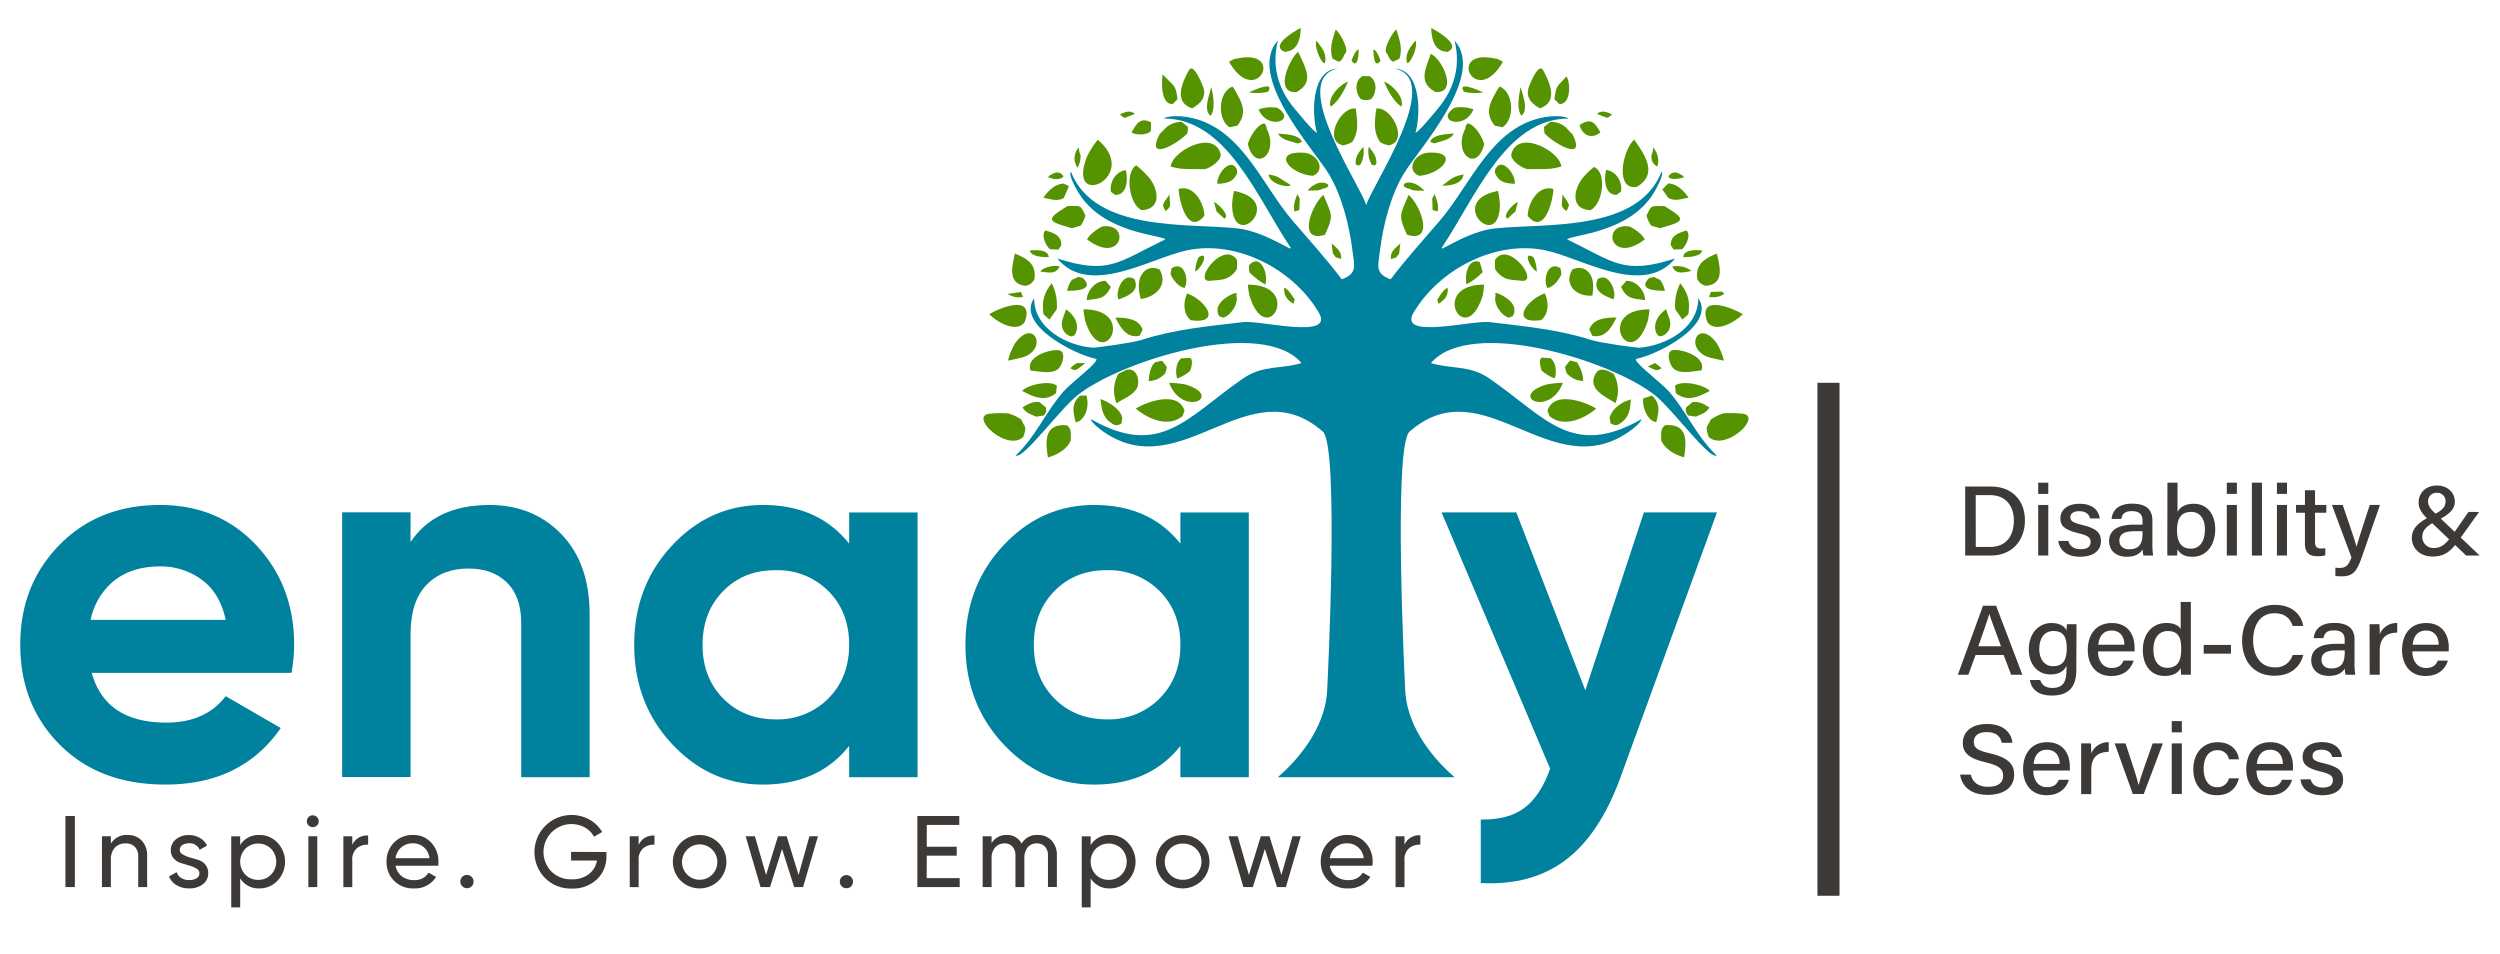
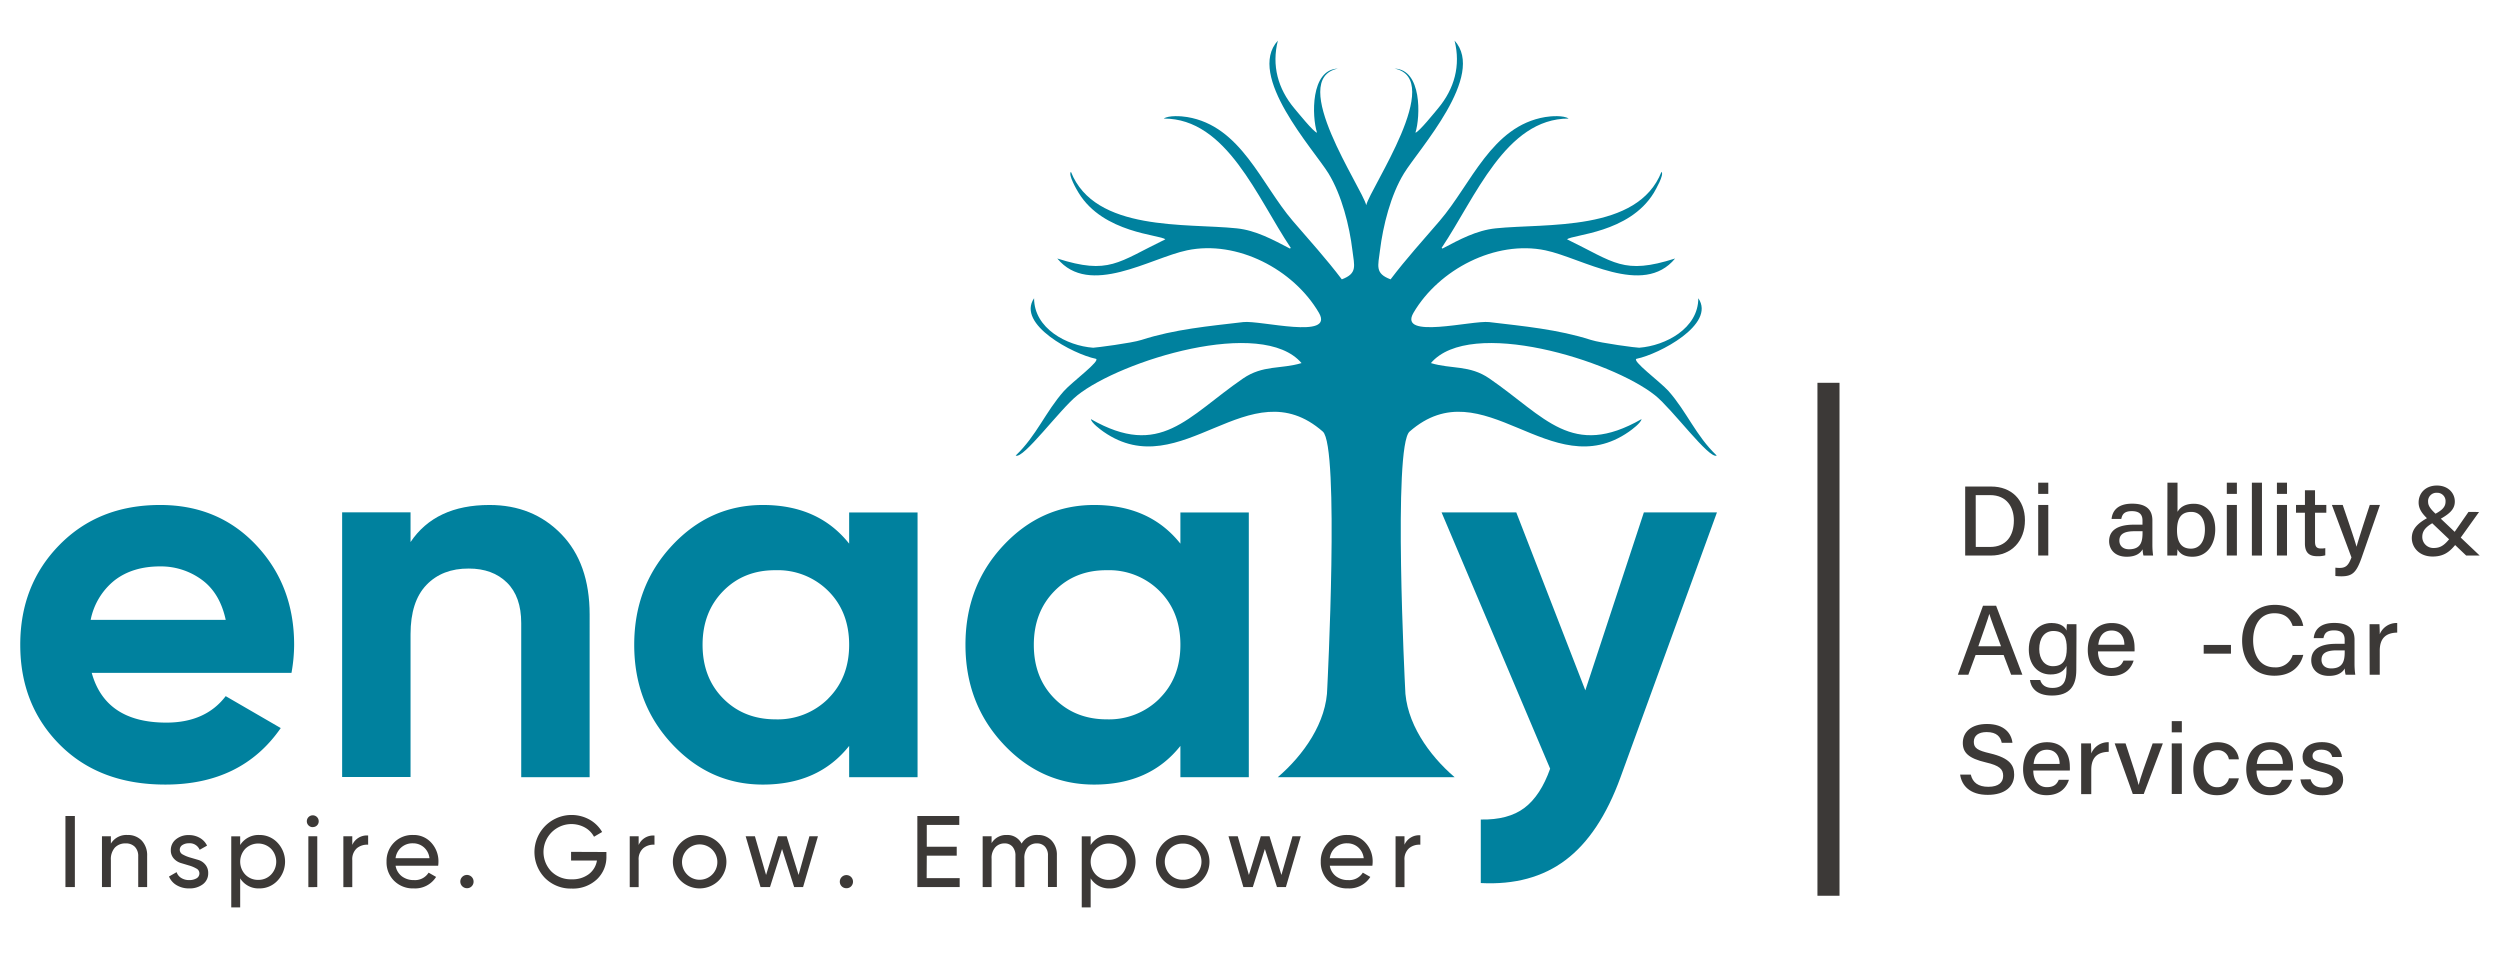
<svg xmlns="http://www.w3.org/2000/svg" id="Layer_1" data-name="Layer 1" viewBox="0 0 840.52 320.87">
  <defs>
    <style>.cls-1,.cls-3{fill:#00819e;}.cls-1{fill-rule:evenodd;}.cls-2{fill:#3c3937;}.cls-4{fill:#559300;}</style>
  </defs>
  <path class="cls-1" d="M53.8,169.78q-20.64,0-33.82,13.44T6.81,216.78q0,20.29,13.35,33.65t35.43,13.35q25.64,0,38.8-19L75.88,234.05q-6.76,8.89-19.94,8.9-20.47,0-25.1-16.73H98a54.18,54.18,0,0,0,.89-9.44q0-19.93-12.73-33.47T53.8,169.78ZM30.48,208.41a22.62,22.62,0,0,1,8-13.26q6.06-4.71,15.31-4.72a23.25,23.25,0,0,1,14,4.45q6.14,4.45,8.1,13.53Z" />
  <path class="cls-1" d="M164.56,169.78q-18.17,0-26.53,12.46v-10h-23v89h23V213.22q0-11,5.34-16.56t14.25-5.51q8,0,12.81,4.71t4.81,13.62v51.81h23V206.63q0-17.26-9.53-27.06T164.56,169.78Z" />
  <path class="cls-1" d="M285.49,182.78q-10.32-13-29-13-17.81,0-30.53,13.62t-12.73,33.38q0,19.75,12.73,33.38t30.53,13.62q18.69,0,29-13v10.51h23v-89h-23Zm-7,52.07a24,24,0,0,1-17.72,7q-10.68,0-17.62-7t-6.94-18.07q0-11,6.94-18.07t17.62-7a24,24,0,0,1,17.72,7q7,7,7,18.07T278.46,234.85Z" />
  <path class="cls-1" d="M396.86,182.78q-10.32-13-29-13-17.79,0-30.53,13.62t-12.73,33.38q0,19.75,12.73,33.38t30.53,13.62q18.71,0,29-13v10.51h23v-89h-23Zm-7,52.07a24,24,0,0,1-17.71,7q-10.68,0-17.63-7t-6.94-18.07q0-11,6.94-18.07t17.63-7a24,24,0,0,1,17.71,7q7,7,7,18.07T389.83,234.85Z" />
  <path class="cls-1" d="M552.68,172.28,533,232.1l-23.21-59.82H484.67l36.5,86.16q-3.21,9.07-8.63,13.17t-14.69,3.92v21.36q17.07.89,28.53-7.75t18.41-27.71l32.46-89.15Z" />
  <rect class="cls-2" x="611.04" y="128.7" width="7.42" height="172.46" />
  <path class="cls-3" d="M429.61,261.29c8.59-7.36,16.51-18.43,16.64-30.19,0,0,4.14-81.09-1.51-86-24.83-21.77-47.43,18.37-73.72.06-.94-.66-4.12-3-4.25-4.25,23.42,13.41,32.37-.74,51.12-13.64,6.74-4.63,12.78-3.11,19.7-5.2-13.27-15.55-60.64-.9-75.35,10.82-5.87,4.67-18.24,21.63-20.76,20.27,7-6.64,10-14.68,16.23-21.7,2.65-3,12.75-10.42,10.65-10.85-7.39-1.51-26.72-11.54-20.69-20.34,0,10.15,11,16,19.87,16.64.7,0,13-1.56,16.22-2.62,11.1-3.59,22.68-4.64,34.21-6,5.73-.69,30.77,6,25.46-3.13-8.54-14.62-27.53-24.53-44.33-21-12.33,2.57-32.85,15.83-43.63,2.75,17.43,5.54,20.28,1.32,36.32-6.44-1.65-1.59-20.83-2-29.14-15.62-.63-1-3.62-6.15-2.59-7.08,8,20.26,38.85,17.22,55.72,19,6.5.67,12.23,3.85,17.91,6.8l.28-.23c-11.33-16.88-21.51-43.51-42.7-43.48,1.68-1.13,5.87-.85,7.87-.51,18.08,3,24.84,22.51,35.51,34.93,5.6,6.51,11.3,12.79,16.48,19.64,5.33-2,4.21-4.49,3.58-9.65-1-8.38-3.61-18.7-8.08-26-5-8.09-27.71-32.88-17-44.62-2.11,8.37,0,16.18,5.56,22.81,1,1.16,6.48,8,7.6,8.15-1.72-5.37-2.24-21.22,7-21.55-17.1,3.55,8.2,40.16,9.55,45.93,1.34-5.77,26.65-42.38,9.54-45.93,9.21.34,8.69,16.18,7,21.55,1.11-.13,6.62-7,7.59-8.15,5.55-6.63,7.67-14.44,5.57-22.81,10.66,11.74-12.07,36.54-17,44.62-4.47,7.27-7.06,17.59-8.09,26-.63,5.17-1.75,7.66,3.58,9.65,5.18-6.85,10.89-13.13,16.48-19.64,10.68-12.42,17.44-31.9,35.51-34.93,2-.34,6.2-.62,7.87.51-21.18,0-31.37,26.6-42.7,43.48l.28.23c5.68-3,11.41-6.13,17.92-6.8,16.87-1.75,47.73,1.29,55.72-19,1,.93-2,6.06-2.59,7.08-8.31,13.59-27.5,14-29.15,15.62,16,7.76,18.89,12,36.32,6.44-10.78,13.08-31.3-.18-43.62-2.75-16.81-3.49-35.8,6.43-44.34,21-5.31,9.09,19.73,2.45,25.46,3.13,11.54,1.38,23.12,2.44,34.22,6,3.26,1.06,15.51,2.67,16.21,2.62,8.89-.69,19.86-6.5,19.87-16.64,6,8.8-13.3,18.83-20.69,20.34-2.1.42,8,7.85,10.66,10.85,6.19,7,9.22,15.06,16.22,21.7-2.52,1.36-14.89-15.6-20.75-20.27-14.72-11.72-62.09-26.37-75.35-10.82,6.92,2.09,13,.57,19.7,5.2,18.74,12.9,27.69,27.05,51.12,13.64-.14,1.25-3.32,3.6-4.26,4.25-26.28,18.31-48.89-21.83-73.72-.06-5.64,4.95-1.51,86-1.51,86,.13,11.76,8.05,22.83,16.64,30.19Z" />
-   <path class="cls-4" d="M364.28,104c18.69,0,6.31,22.16.53,3.73A32.83,32.83,0,0,1,364.28,104Zm4.81-57c14.76,12.46-10.93,24.11-3.59,5.57A30.21,30.21,0,0,1,369.09,46.94ZM383.8,70.67C379.58,68.58,378.14,58,382,55.58a30.19,30.19,0,0,1,4.4,4.24C389.62,63.93,390.46,70.36,383.8,70.67Zm-1.94,66.7c3.74-2.31,14.14-6.09,16.38.65l-.62,1.83C392.91,143.87,386,140.9,381.86,137.37Zm63.08-71.85c2.89,7,3.57,6.74.51,13.41C436,81.78,441,68.9,444.94,65.52Zm-8.48-48.09c2.91,6.2,5.24,10.28-.55,13.51C428.3,31.53,433.41,19.9,436.46,17.43Zm-35.64,19c-6.22-2.07-3.5-8.37-1.17-12.72,1.52-2.85,4.21,4,4.52,4.66C405.93,32.25,404.11,34.52,400.82,36.43ZM416,42.24l-2.62.55c-4.11-2.67-3.89-11.62.88-13.65.32-.14,1.94,3,2.32,3.73C418.38,36.37,418.52,39.06,416,42.24Zm3.55,53.46c18.69,0,6.31,22.16.53,3.73A32.83,32.83,0,0,1,419.53,95.7Zm32-46.83c-6.75-1.41-.88-13.09,4.24-12.38.57,3.93,1.16,7.83-1.15,11.22l-1.45.75Zm-35.65,38.5,0,3a7.51,7.51,0,0,1-3.53,3.18c-1.62.67-3.61.63-5.35.84C400.6,95.21,411.28,80.56,415.87,87.37ZM396.28,63.54c5.18-1.57,8.65,5.06,8.62,9C399.36,79.42,396.32,67.36,396.28,63.54Zm18.59.66c17.69,3.3-.46,21-.63,4.54A32,32,0,0,1,414.87,64.2Zm-82.29,41.44c4.11-2.49,15.32-6.64,11.93,2.64C341.56,112.25,334.94,108,332.58,105.64ZM358.72,143c1.71,1.37,1.23,2.95,1.3,5.07-1.27,3-4.67,4.91-7.7,5.72C351.35,148,351.28,142.31,358.72,143Zm17.33-17.36,2.52-1.22c3.77-1.26,5.17,4.28,3.29,6.65s-4.09,2.88-6.45,4.51A11.34,11.34,0,0,1,376.05,125.61Zm43.48-77.12c.45-2.12,3.29-7,5.67-7,.16.3.76,1.18.61,1.58C430.22,51.66,422,58.27,419.53,48.49ZM441.36,59.1c-7.79-.56-13.89-8.23-3.26-7.78C443.16,51.54,445.86,57.39,441.36,59.1ZM413.2,20.75c.56-.2,1.9-1.14,2.4-1C432.58,15.87,422.49,36.83,413.2,20.75ZM346.51,124.6c-1.87-4.66,6.56-7.26,9.44-6.86,2.64.37,1.25,4.72.12,6C353.89,126.09,349.17,124.76,346.51,124.6Zm43.32-34c3,4.9-1,9.25-6.29,9.91a15,15,0,0,1-.65-4.52C382.89,92,385.79,88.85,389.83,90.57ZM359,69.24c4.55.12,4.06-.6,5.95,3.24-.48,1.57-1.6,3.87-2.06,3.49l-2.46.77C352.38,74.41,351.05,74,359,69.24Zm31-24.37c.19.08,1.73-1.78,2.07-2A7.69,7.69,0,0,1,397.34,41l2.06,1.68-.13,2.07C396.49,48,384.63,55,390,44.87ZM341.22,85.25c4,1.67,7.26,3.42,6.58,8.51a3.88,3.88,0,0,1-3,2.33C338.54,95.43,340.38,89.31,341.22,85.25Zm24.26-4.77c.9-1.74,3.34-3.4,5-4.3C380.34,74.57,377.24,89.42,365.48,80.48Zm33.66,18.19c6.16,2.21,11.89,10.41,1.25,9C397.72,105.64,397.8,101.49,399.14,98.67ZM339,121.25c-.1-1.22,1.83-5.2,2.35-5.91,6.31-8.71,11.29,2.27,2.19,4.89Zm4.64,10.19c1.65-2,9.34-3.78,11.68-1.74l-.25,2.45C351.26,135.29,347.37,133.38,343.67,131.44Zm49.41-2.71a28.28,28.28,0,0,1,5.83.62C411.4,133.49,397.52,140.33,393.08,128.73ZM353.61,95.19a16.54,16.54,0,0,1,1.68,8.77l-2.46,3.48-2-1.78C350.28,101.36,350.88,98.73,353.61,95.19ZM449.07,9.91c1.11.85,5,7.1,3,8.27-.29.85-1,2.28-1.93,2.59l-2.09-1C446.84,16.32,448.06,13.17,449.07,9.91Zm-74.31,133c-3.79-2-4.3-4.58-4.77-8.77l1.28.53c3.24,1.58,5.59,3.51,6.07,5.92l-.3,1.76A3,3,0,0,1,374.76,142.92ZM375,106.8c3.46,0,7.79.22,9.16,4l-1,2.09C378.71,113.82,376.73,110.06,375,106.8ZM390.89,25c3.9,4.15,4.36,3.39,5,8.35L394.27,35C390.1,35.1,390.58,27.26,390.89,25ZM373.47,96.48c-2,4.09-3.79,3.82-8.1,4.43.13-3.28,2.92-6.5,6.3-6.5Zm42.19,2.84c.86,2.69-1.83,6.75-4.39,7.48l-1.34-.47c-1.81-3.12.86-5.56,3.46-7C413.71,99.2,416.46,97.63,415.66,99.32Zm-52.58,33.73,2.16-.08c1.22,3.8-.54,8.6-3.6,9C360.89,138.55,360,135.93,363.08,133.05ZM437.33,9.4c-.16,3.8-1,7.82-5.44,8C426.3,15.11,437.14,9.47,437.33,9.4ZM358.38,104c2.57,1.69,4.76,5.05,3.18,8.22-1.05,1.93-3.35.16-4-1.06C356.14,108.55,357.84,106.29,358.38,104Zm-7.61-37.41c1.49-2.37,3.92-4.75,6.86-4.86l1.77.87-1.78,4C355,67.93,353.18,66.74,350.77,66.55Zm24.25-1-1.5-1.08c-.58-3.14,1.54-6.91,5-7.31C379.2,60,379.16,65.53,375,65.52Zm83.17-40h2.14c2.83,1.46,2.56,5.49.77,7.63a4.07,4.07,0,0,1-3.69,0C455.62,31,455.35,27,458.19,25.55Zm-35.05,11.2a12.83,12.83,0,0,1,6.34-.54C436.25,40.64,426,43.93,423.14,36.75Zm2.28,58.87A23.94,23.94,0,0,1,420,91.48l-.08-2.21C423.56,84.94,426.53,91.72,425.42,95.62Zm-44-1.77c1.9,4.05-2.46,5.75-5.34,6.76C374.8,98.39,377.49,91.25,381.39,93.85Zm27.88-32c-.37-3.19,4.19-8.86,6.29-5.36.29.09.42,1.55.35,1.7C414.58,61.2,412.63,61.62,409.27,61.82Zm-21,59.94c.93-.07,1.28-.51,2.45-.51l1.59,2.11-.54,2a7.55,7.55,0,0,1-5.57,2.69,12.47,12.47,0,0,1,1.24-5.34Zm8.94-1.37,2.9-.15c1.14.72.39,3.33,0,4.34a12.6,12.6,0,0,1-4.37,2.6C395.11,125.07,395.32,121.85,397.25,120.39Zm-40.42-38-1,1.47L353,83.77c-1.34-1.06-3.15-4.93-1.47-6.28C354.38,78.36,356.83,79.17,356.83,82.42ZM343.8,137c1.69-1.11,3.56-2.13,5.67-1.81l2.14,1.75a2.63,2.63,0,0,1-.71,2.76l-2.58.39C346.63,139.25,344.9,138.89,343.8,137Zm50.44-47c3.83-2.19,5.67,4,4,6.83-2.18-.54-3.72-2.64-4.64-4.51C393.6,92.09,393.65,90,394.24,90Zm-13.8-45.54c1.85-3.06,2.87-5.11,6.56-3.33L386.93,44C385.82,45.58,381.61,45.45,380.44,44.49ZM358.77,97.77a9.33,9.33,0,0,1,1.61-3.67l2.13-1,1.5.31C368.57,97.79,360.7,97.77,358.77,97.77Zm88.62-61.93c-1.23-3.08,3.28-7.54,5.8-8.38C452.13,30.14,449.94,34.25,447.39,35.84Zm-40.12-6.58c.54,2.5,1.51,7.41-.26,9.68C404.43,36.9,406.7,31.71,407.27,29.26Zm29,19c-2.13-.81-5.36-1.09-6.58-3.36,1.75.2,7.24.21,8,2.84Zm-9.81,10.45a9.49,9.49,0,0,1,3.19.81l3.65,2.29C435.79,63.32,427.15,62.8,426.49,58.68Zm16.13-45c1.77,2.24,3.66,4.41,2.83,7.49C444.43,21.76,441.65,15.61,442.62,13.65Zm-3,50.45a9.48,9.48,0,0,1,1.54-1.56l1.31-.75c2.6-1.33,6.74.74,1.95,1.69C443.72,64.23,440.6,64,439.65,64.1ZM362.77,49.52a5.33,5.33,0,0,0,.51,2.58,7.36,7.36,0,0,1-1,4.26A5.35,5.35,0,0,1,362.77,49.52Zm57.14-18.45c.67-.35,9.07-4.2,6.37-.21A16.86,16.86,0,0,1,419.91,31.07Zm38.44,18.32a9.1,9.1,0,0,1-1,6c-.71.38-1.58.31-1.58-.67C455.77,52.46,457,51,458.35,49.39ZM346.25,84.22c1.72-.19,6.18-.44,6.33,2.19C351.09,86.54,346.51,86.31,346.25,84.22Zm65.41-10.71L409,71.1l-.81-3.2C409.62,68.55,413.65,72.51,411.66,73.51ZM349.87,91.06c1.36-1.34,4.59-2,6.39-1.48-1.29,2.81-3.86,2-6.39,1.74Zm85,11.09c-2.14-1.38-3.24-2.68-3.12-5.3,1-.3,3.17,3.33,3.55,3.84Zm16-15.09-1.76-.56-1-1.31-.39-3.39C449.63,83.65,451.09,84.47,450.87,87.06Zm-14.7-21.8.83,1.49-.15,3.84-1.63.52C434.67,69,435.48,67.19,436.17,65.26ZM401.85,91.32A11.69,11.69,0,0,1,403,86.47C406.46,84.25,404.46,89.77,401.85,91.32Zm-42,32.48a10.68,10.68,0,0,1,2.28-1.74l2.8,0C361.93,124.35,361.72,125,359.88,123.8ZM391,69.13c.28-1.51,1.55-2.5,2.18-3.83l.22,3.78a3.11,3.11,0,0,1-1.63,1.85ZM338.77,98.8l4.5-.63.66,1.66A6.82,6.82,0,0,1,338.77,98.8Zm37.8-60.38c1.71-.76,3.42-1.49,5-.12l-3.39,1.32A3.55,3.55,0,0,1,376.57,38.42Zm-19,20.95c-1.28,1.27-3.6.93-5.09.21-.31-.36,1.67-1.26,1.88-1.34A2.34,2.34,0,0,1,357.54,59.37Zm96.81-39c.39-.92,1.24-3.46,2.46-3.74C456.77,17.3,456.72,23.7,454.35,20.36Zm9.81,0c-2.38,3.33-2.42-3.05-2.45-3.74C462.92,16.9,463.78,19.44,464.16,20.36ZM566.07,59.58c-1,.48-4.64,1.13-5.1-.21a2.36,2.36,0,0,1,3.22-1.13C564.39,58.32,566.37,59.22,566.07,59.58ZM541.94,38.42a3.55,3.55,0,0,1-1.64,1.2l-3.39-1.32C538.52,36.92,540.24,37.66,541.94,38.42Zm37.8,60.38a6.81,6.81,0,0,1-5.16,1l.66-1.66,3.7-.12ZM527.5,69.13l-.78,1.8a3.14,3.14,0,0,1-1.63-1.85l.22-3.78C525.94,66.63,527.22,67.62,527.5,69.13ZM554,123.25l2.35-1.19a10.74,10.74,0,0,1,2.29,1.74C556.79,125,556.58,124.35,554,123.25ZM516.66,91.32c-2.59-1.54-4.63-7.07-1.1-4.85A11.84,11.84,0,0,1,516.66,91.32ZM483.3,71.11l-1.64-.52-.14-3.84.83-1.49C483,67.19,483.84,69,483.3,71.11Zm-15.66,16c-.22-2.59,1.24-3.41,3.16-5.26l-.39,3.39-1,1.31Zm16,15.09-.43-1.46c.37-.51,2.51-4.14,3.54-3.84C486.88,99.47,485.77,100.77,483.64,102.15Zm85-11.09c-2.54.48-5.11,1.33-6.4-1.48A8,8,0,0,1,568.65,91.06ZM506.86,73.51c-2-1,2-5,3.42-5.61l-.8,3.2Zm65.4,10.71c-.26,2.09-4.83,2.32-6.32,2.19C566.08,83.78,570.55,84,572.26,84.22ZM461.17,55.35a9.12,9.12,0,0,1-1-6c1.38,1.64,2.58,3.07,2.58,5.29C462.74,55.66,461.87,55.73,461.17,55.35ZM498.6,31.07a16.86,16.86,0,0,1-6.37-.21C489.53,26.87,497.94,30.72,498.6,31.07ZM557.16,56c-1.78-1.13-1.93-2.18-1.93-3.86a5.23,5.23,0,0,0,.52-2.58C557.21,51.11,558.06,53.91,557.16,56Zm-78.3,8.14c-1-.08-4.06.13-4.8-.62C469,62.56,474.06,58.86,478.86,64.1Zm-5.8-43c-.83-3.08,1.07-5.26,2.84-7.49C476.86,15.62,474.07,21.76,473.06,21.14Zm19,37.54c-.53,3.3-4.56,3.74-7.22,3.74C488.47,59.72,488.62,59.36,492,58.68Zm-9.8-10.45-1.42-.52c.75-2.63,6.24-2.64,8-2.84C487.57,47.14,484.34,47.42,482.22,48.23Zm29.28-9.29c-1.77-2.27-.8-7.18-.26-9.68C511.81,31.72,514.08,36.9,511.5,38.94Zm-40.38-3.1c-2.55-1.59-4.74-5.7-5.8-8.38C467.84,28.31,472.35,32.76,471.12,35.84Zm88.63,61.93c-1.93,0-9.8,0-5.25-4.34l1.51-.31,2.12,1A9.49,9.49,0,0,1,559.75,97.77ZM538.07,44.49c-3.25,2.67-6.22.65-7-2.45C535.2,39.37,536.23,41.44,538.07,44.49ZM524.27,90c.59-.07.65,2.06.65,2.32-.92,1.87-2.46,4-4.65,4.51C518.59,94,520.45,87.85,524.27,90Zm50.44,47c-1.1,1.9-2.82,2.26-4.52,3.09l-2.58-.39a2.61,2.61,0,0,1-.7-2.76l2.13-1.75C571.16,134.86,573,135.88,574.71,137Zm-13-54.57c0-3.25,2.46-4.06,5.28-4.93,1.67,1.35-.14,5.22-1.47,6.28l-2.83.12Zm-39,44.76a12.78,12.78,0,0,1-4.37-2.6c-.38-1-1.13-3.62,0-4.34l2.89.15C523.2,121.85,523.4,125.07,522.72,127.18Zm7.49-5.42c1.63,2.74,2.06,4.41,2.06,6.32a7.55,7.55,0,0,1-5.57-2.69l-.54-2,1.59-2.11C528.92,121.25,529.27,121.69,530.21,121.76ZM503,56.46c2.09-3.5,6.66,2.17,6.28,5.36-3.36-.2-5.31-.62-6.64-3.66C502.53,58,502.67,56.55,503,56.46Zm39.5,44.15c-2.87-1-7.24-2.71-5.33-6.76C541,91.25,543.71,98.39,542.46,100.61Zm-45-12.53,1,3.4a23.94,23.94,0,0,1-5.42,4.14C492.34,93,493.36,86.62,497.51,88.08Zm-2.13-51.33c-2.82,7.17-13.17,3.93-6.34-.54A12.84,12.84,0,0,1,495.38,36.75Zm48.11,28.77c-4.14,0-4.18-5.55-3.48-8.39,3.44.4,5.57,4.17,5,7.31Zm24.25,1c-2.4.19-4.22,1.38-6.85,0l-2-2.85,2-2C563.82,61.8,566.25,64.18,567.74,66.55ZM557,112.18c-1.57-3.17.61-6.53,3.18-8.22.55,2.34,2.24,4.59.84,7.16C560.31,112.34,558,114.11,557,112.18ZM486.63,17.43c-4.47-.21-5.29-4.23-5.44-8C481.4,9.48,492.2,15.12,486.63,17.43Zm70.24,124.5c-3-.36-4.82-5.16-4.39-8l2.95-.93C558.48,135.93,557.62,138.55,556.87,141.93Zm-48.29-35.6-1.34.47c-2.5-.71-5.28-4.7-4.38-7.48-.81-1.69,1.94-.12,2.26.05C507.73,100.77,510.4,103.21,508.58,106.33ZM545,96.48l1.81-2.07c3.38,0,6.16,3.22,6.3,6.5C548.83,100.3,547,100.57,545,96.48ZM524.24,35l-1.62-1.68c.64-5,1.1-4.2,4-7.64C527.94,27.26,528.41,35.1,524.24,35Zm11.1,77.85-1-2.09c1.37-3.78,5.71-4,9.16-4C541.78,110.06,539.8,113.82,535.34,112.89Zm8.41,30a2.93,2.93,0,0,1-2.27-.56l-.31-1.76c.48-2.41,2.84-4.34,4.9-5.42l2.22-.86C548.06,138.34,547.55,140.87,543.75,142.92ZM470.5,19.74l-2.1,1c-1-.31-1.64-1.74-1.93-2.59-2-1.17,1.87-7.43,3-8.27C470.45,13.17,471.67,16.31,470.5,19.74Zm97.14,85.92-2,1.78L563.23,104a16.45,16.45,0,0,1,1.68-8.77C567.64,98.73,568.24,101.36,567.64,105.66Zm-42.21,23.07c-4.43,11.6-18.31,4.76-5.82.62A28.11,28.11,0,0,1,525.43,128.73Zm49.41,2.71c-3.7,1.94-7.59,3.85-11.42.71l-.25-2.45C565.51,127.65,573.19,129.47,574.84,131.44Zm4.64-10.19-4.53-1c-9.1-2.62-4.13-13.6,2.19-4.89C577.65,116.05,579.59,120,579.48,121.25Zm-61.35-13.63c-10.39,1.43-5.21-6.64,1.24-9C520.71,101.49,520.8,105.64,518.13,107.62ZM553,80.48c-11.77,8.94-14.87-5.91-5-4.3C549.7,77.08,552.14,78.74,553,80.48Zm20.64,15.61a3.88,3.88,0,0,1-3-2.33c-.68-5.09,2.58-6.84,6.58-8.51C578.14,89.31,580,95.43,573.68,96.09ZM528.53,44.87C533.88,55,522,48,519.24,44.75l-.13-2.07L521.18,41a7.44,7.44,0,0,1,5.27,1.82C526.76,43.09,528.35,45,528.53,44.87Zm29.54,31.87L555.61,76c-.48.39-1.61-2-2.06-3.49,1.89-3.84,1.41-3.12,6-3.24C567.47,74,566.14,74.41,558.07,76.74ZM528.68,90.57c4.05-1.72,6.94,1.39,6.94,5.39a17,17,0,0,1-.26,3.42C529.7,99.82,525.65,95.47,528.68,90.57Zm43.32,34c-2.66.16-7.38,1.49-9.55-.89-1.14-1.25-2.53-5.6.11-6C565.44,117.34,573.87,119.94,572,124.6ZM505.31,20.75c-9.29,16.08-19.38-4.88-2.4-1C503.41,19.61,504.76,20.55,505.31,20.75ZM477.15,59.1c-4.5-1.71-1.8-7.56,3.26-7.78C491,50.87,484.94,58.54,477.15,59.1ZM499,48.49c-2.46,9.78-10.69,3.17-6.29-5.39-.14-.4.45-1.28.61-1.58C495.69,41.52,498.53,46.37,499,48.49Zm43.47,77.12a11.34,11.34,0,0,1,.65,9.94c-3.19-2.19-9.69-4.66-6.62-10C538.22,122.6,542.16,125.69,542.46,125.61Zm23.74,28.15c-3-.81-6.43-2.71-7.7-5.72.07-2.12-.42-3.7,1.29-5.07C567.23,142.31,567.16,148,566.2,153.76Zm19.73-48.12c-2.35,2.38-9,6.61-11.92,2.64C570.62,99,581.83,103.15,585.93,105.64ZM503.64,64.2a32,32,0,0,1,.64,4.54C504.1,85.23,486,67.5,503.64,64.2Zm10,8.36c0-4,3.45-10.59,8.62-9C522.19,67.37,519.16,79.42,513.61,72.56Zm-11,17.83,0-3c4.58-6.81,15.26,7.84,8.85,7-1.73-.21-3.73-.17-5.35-.84A7.49,7.49,0,0,1,502.63,90.39ZM467,48.87l-1.65-.41-1.3-.64c-2.46-3.5-1.87-7.4-1.3-11.33C467.84,35.76,473.76,47.46,467,48.87ZM499,95.7c-.23,1.19-.18,2.58-.53,3.73C492.67,117.86,480.29,95.7,499,95.7Zm6.17-52.91-2.63-.55c-2.54-3.19-2.39-5.87-.58-9.37.39-.74,2-3.87,2.33-3.73C509,31.17,509.26,40.13,505.16,42.79Zm12.53-6.36c-3.29-1.91-5.11-4.18-3.34-8.06.31-.69,3-7.5,4.51-4.66C521.19,28.06,523.91,34.36,517.69,36.43Zm-35.08-5.49c-5.79-3.23-3.46-7.31-1.61-12.83C485.11,19.9,490.21,31.53,482.61,30.94Zm-9.55,48c-3.06-6.67-2.38-6.46.52-13.41C477.57,68.9,482.54,81.8,473.06,78.93Zm63.6,58.44c-4.19,3.53-11,6.5-15.77,2.48l-.62-1.83C522.52,131.28,532.92,135.06,536.66,137.37Zm-1.95-66.7c-6.66-.31-5.82-6.74-2.59-10.85a25.42,25.42,0,0,1,3.79-3.69C540.37,58,538.93,68.58,534.71,70.67Zm15.62-7.86c-7.64,1.23-4.67-12.69-.9-15.87C553.15,52.24,557.48,58.59,550.33,62.81Zm24.15,84.08c-1.42-3.87-.38-3.18.62-5.78a14.56,14.56,0,0,1,4.41-2.16,39.35,39.35,0,0,1,6,.09C593.12,139.52,580.14,152.06,574.48,146.89ZM524.92,56a31.16,31.16,0,0,1-3.53.73c-2.49.19-5,.09-7.54.14-1.79,0-6.27-3-5.7-5.13C510.4,43.34,524.5,50.84,524.92,56ZM393.6,56c.41-5.13,14.51-12.62,16.77-4.26.57,2.12-3.92,5.17-5.71,5.13-2.49-.05-5.05,0-7.53-.14A30.28,30.28,0,0,1,393.6,56Zm-50.18,85.14c1,2.6,2,1.92.61,5.78-5.65,5.17-18.64-7.37-11.07-7.85a39.35,39.35,0,0,1,6-.09A14.73,14.73,0,0,1,343.42,141.11ZM554.58,104a35.26,35.26,0,0,1-.54,3.73C548.26,126.11,535.88,104,554.58,104Z" />
  <path class="cls-2" d="M453,283.53a5.68,5.68,0,0,0-5.91,5h11.4a5.65,5.65,0,0,0-1.91-3.69A5.47,5.47,0,0,0,453,283.53Zm-5.91,7.54a5.64,5.64,0,0,0,2.1,3.55,6.47,6.47,0,0,0,4.08,1.27,5.35,5.35,0,0,0,4.92-2.5l2.52,1.44a8.34,8.34,0,0,1-7.51,3.86,8.94,8.94,0,0,1-6.61-2.55,8.73,8.73,0,0,1-2.54-6.43,8.85,8.85,0,0,1,2.49-6.42,8.62,8.62,0,0,1,6.46-2.56,7.85,7.85,0,0,1,6.12,2.64,9.19,9.19,0,0,1,2.38,6.37,10.17,10.17,0,0,1-.1,1.33Zm-12.55-9.9h2.79l-5,17.07h-3l-4.07-12.8-4.05,12.8h-3.18l-5-17.07h3.11l3.75,13,4-13h2.93l4,13Zm-36.92,14.61a6.08,6.08,0,1,0,0-12.15,5.79,5.79,0,0,0-4.26,1.74,6.24,6.24,0,0,0,0,8.67A5.79,5.79,0,0,0,397.66,295.78Zm6.39.31a9.12,9.12,0,0,1-12.75,0,9,9,0,1,1,12.75,0Zm-31.24-.27a5.83,5.83,0,0,0,4.3-1.76,6.32,6.32,0,0,0,0-8.71,6.21,6.21,0,0,0-8.64,0,6.32,6.32,0,0,0,0,8.71A5.87,5.87,0,0,0,372.81,295.82Zm.37-15.09a8.18,8.18,0,0,1,6.11,2.61,9.27,9.27,0,0,1,0,12.73,8.19,8.19,0,0,1-6.11,2.62,7.25,7.25,0,0,1-6.45-3.38v9.76h-3v-23.9h3v2.94A7.25,7.25,0,0,1,373.18,280.73Zm-24.23,0a6.12,6.12,0,0,1,4.64,1.86,7,7,0,0,1,1.78,5v10.62h-3V287.73a4.31,4.31,0,0,0-1-3.08,3.58,3.58,0,0,0-2.73-1.09,3.9,3.9,0,0,0-3.05,1.28,5.71,5.71,0,0,0-1.15,3.91v9.49h-3V287.73a4.48,4.48,0,0,0-1-3.08,3.39,3.39,0,0,0-2.65-1.09,4.13,4.13,0,0,0-3.12,1.3,5.41,5.41,0,0,0-1.25,3.89v9.49h-3V281.17h3v2.29a5.67,5.67,0,0,1,5.09-2.73,5.31,5.31,0,0,1,5,2.9A5.87,5.87,0,0,1,349,280.73Zm-37.36,14.51h11.1v3H308.42v-23.9h14.1v3H311.59v7.34h10.07v3H311.59Zm-27.07,3.38A2.14,2.14,0,0,1,283,298a2.22,2.22,0,0,1,0-3.14,2.23,2.23,0,0,1,3.15,0,2.25,2.25,0,0,1,0,3.14A2.13,2.13,0,0,1,284.52,298.62Zm-12.35-17.45H275l-5,17.07h-3l-4.07-12.8-4.05,12.8h-3.18l-5-17.07h3.11l3.75,13,4-13h2.93l4,13Zm-36.91,14.61A5.94,5.94,0,1,0,231,294,5.85,5.85,0,0,0,235.26,295.78Zm6.38.31a9.12,9.12,0,0,1-12.75,0,9,9,0,1,1,12.75,0Zm-26.88-12a5.33,5.33,0,0,1,5.32-3.17V284a5.37,5.37,0,0,0-3.75,1.16,4.9,4.9,0,0,0-1.57,4.06v9.05h-3V281.17h3Zm-10.84,2.36v1.43a10.33,10.33,0,0,1-3.21,7.77,11.75,11.75,0,0,1-8.5,3.09,12.2,12.2,0,0,1-9-3.61,12.48,12.48,0,0,1,15-19.59,11.29,11.29,0,0,1,4.27,4.18l-2.73,1.6a7.72,7.72,0,0,0-3.09-3.12,9.4,9.4,0,0,0-11.27,14.77,9.27,9.27,0,0,0,6.85,2.66,9.07,9.07,0,0,0,5.8-1.76,7.16,7.16,0,0,0,2.7-4.56H192V286.4ZM157,298.62a2.23,2.23,0,1,1,2.22-2.22,2.17,2.17,0,0,1-.63,1.57A2.13,2.13,0,0,1,157,298.62ZM138.9,283.53a5.68,5.68,0,0,0-5.91,5h11.4a5.65,5.65,0,0,0-1.91-3.69A5.47,5.47,0,0,0,138.9,283.53ZM133,291.07a5.64,5.64,0,0,0,2.1,3.55,6.51,6.51,0,0,0,4.08,1.27,5.35,5.35,0,0,0,4.92-2.5l2.52,1.44a8.34,8.34,0,0,1-7.51,3.86,8.9,8.9,0,0,1-6.6-2.55,8.7,8.7,0,0,1-2.55-6.43,8.82,8.82,0,0,1,2.5-6.42,8.59,8.59,0,0,1,6.45-2.56,7.88,7.88,0,0,1,6.13,2.64,9.23,9.23,0,0,1,2.37,6.37,8.69,8.69,0,0,1-.1,1.33Zm-14.56-7a5.35,5.35,0,0,1,5.33-3.17V284a5.39,5.39,0,0,0-3.76,1.16,4.93,4.93,0,0,0-1.57,4.06v9.05h-3V281.17h3Zm-14.77,14.2V281.17h3v17.07Zm1.5-20.17a2,2,0,0,1-1.43-.58,1.91,1.91,0,0,1-.58-1.4,2,2,0,0,1,.58-1.42,2,2,0,0,1,2.83,0,2,2,0,0,1,.58,1.42,1.91,1.91,0,0,1-.58,1.4A1.93,1.93,0,0,1,105.16,278.07ZM86.82,295.82a5.81,5.81,0,0,0,4.3-1.76,6.29,6.29,0,0,0,0-8.71,6.19,6.19,0,0,0-8.63,0,6.32,6.32,0,0,0,0,8.71A5.85,5.85,0,0,0,86.82,295.82Zm.38-15.09a8.18,8.18,0,0,1,6.11,2.61,9.27,9.27,0,0,1,0,12.73,8.19,8.19,0,0,1-6.11,2.62,7.24,7.24,0,0,1-6.45-3.38v9.76h-3v-23.9h3v2.94A7.24,7.24,0,0,1,87.2,280.73Zm-26.76,5a1.75,1.75,0,0,0,1,1.55,11.31,11.31,0,0,0,2.39,1l2.8.82A4.83,4.83,0,0,1,69,290.65a4.3,4.3,0,0,1,1,2.91,4.52,4.52,0,0,1-1.79,3.73,7.28,7.28,0,0,1-4.59,1.4,8,8,0,0,1-4.27-1.1,6.06,6.06,0,0,1-2.53-2.9l2.56-1.47a3.61,3.61,0,0,0,1.54,1.95,4.9,4.9,0,0,0,2.7.72,4.69,4.69,0,0,0,2.42-.57,1.88,1.88,0,0,0,1-1.75A1.79,1.79,0,0,0,66,292a10.78,10.78,0,0,0-2.38-1l-2.8-.84a5.15,5.15,0,0,1-2.39-1.52,4,4,0,0,1-1-2.79,4.56,4.56,0,0,1,1.72-3.66,6.56,6.56,0,0,1,4.32-1.43,7.2,7.2,0,0,1,3.7.94,5.92,5.92,0,0,1,2.44,2.61l-2.49,1.4a3.57,3.57,0,0,0-3.65-2.19,3.82,3.82,0,0,0-2.15.59A1.87,1.87,0,0,0,60.44,285.73Zm-17.6-5a6.36,6.36,0,0,1,4.82,1.89,7.18,7.18,0,0,1,1.81,5.14v10.48h-3V287.93a4.39,4.39,0,0,0-1.13-3.22,4.14,4.14,0,0,0-3.11-1.15,4.81,4.81,0,0,0-3.58,1.38,5.85,5.85,0,0,0-1.37,4.25v9.05h-3V281.17h3v2.46A6.08,6.08,0,0,1,42.84,280.73ZM22,274.34h3.17v23.9H22ZM472.2,284a5.35,5.35,0,0,1,5.33-3.17V284a5.39,5.39,0,0,0-3.76,1.16,4.9,4.9,0,0,0-1.57,4.06v9.05h-3V281.17h3Z" />
  <path class="cls-2" d="M660.71,163.58h8.75c6.78,0,11.34,4.45,11.34,11.35s-4.44,11.85-11.47,11.85h-8.62Zm3.56,20.31h4.81c5.45,0,8-3.79,8-8.9,0-4.43-2.35-8.53-8-8.53h-4.83Z" />
  <path class="cls-2" d="M685.26,162.28h3.39v3.77h-3.39Zm0,7.49h3.39v17h-3.39Z" />
-   <path class="cls-2" d="M695.4,181.87c.48,1.76,1.85,2.79,4.12,2.79,2.43,0,3.37-1,3.37-2.44s-.79-2.17-4-2.92c-5.16-1.22-6.18-2.75-6.18-5.07s1.82-4.86,6.5-4.86,6.53,2.6,6.74,4.95H702.7c-.23-1-1-2.47-3.63-2.47-2.3,0-3,1.06-3,2.11s.69,1.77,3.84,2.49c5.43,1.25,6.45,3,6.45,5.53,0,3-2.4,5.2-7,5.2s-6.93-2.28-7.37-5.31Z" />
  <path class="cls-2" d="M723.65,182.94a28.13,28.13,0,0,0,.24,3.84h-3.24a8.63,8.63,0,0,1-.28-2.12c-.62,1.1-2,2.52-5.33,2.52-4.17,0-5.94-2.63-5.94-5.22,0-3.81,3.11-5.56,8.32-5.56h2.9V175c0-1.44-.48-3.15-3.57-3.15-2.77,0-3.26,1.3-3.56,2.61h-3.26c.24-2.47,1.82-5.13,6.93-5.12,4.37,0,6.79,1.73,6.79,5.63Zm-3.31-4.34h-2.68c-3.39,0-5.11.92-5.11,3.17,0,1.66,1.16,2.9,3.25,2.9,4,0,4.54-2.63,4.54-5.55Z" />
  <path class="cls-2" d="M728.71,162.28h3.39v9.8c.78-1.38,2.36-2.71,5.5-2.71,4.48,0,7.18,3.58,7.18,8.57s-2.66,9.24-7.65,9.24c-2.77,0-4.18-1-5.06-2.52a18.08,18.08,0,0,1-.13,2.12h-3.27c0-1.89,0-3.79,0-5.68ZM741.31,178c0-3.5-1.61-5.89-4.58-5.89-3.54,0-4.8,2.29-4.8,6.23,0,3.41,1.11,6.12,4.67,6.12C739.59,184.46,741.31,182,741.31,178Z" />
  <path class="cls-2" d="M748.67,162.28h3.39v3.77h-3.39Zm0,7.49h3.39v17h-3.39Z" />
  <path class="cls-2" d="M757.1,186.78v-24.5h3.39v24.5Z" />
  <path class="cls-2" d="M765.52,162.28h3.39v3.77h-3.39Zm0,7.49h3.39v17h-3.39Z" />
  <path class="cls-2" d="M771.94,169.77h3v-4.93h3.39v4.93h3.8v2.62h-3.8v9.66c0,1.58.42,2.36,2,2.36a7.52,7.52,0,0,0,1.45-.12v2.41A9,9,0,0,1,779,187c-2.87,0-4.07-1.45-4.07-4.3V172.39h-3Z" />
  <path class="cls-2" d="M787.64,169.77c2.64,7.71,4.21,12.36,4.64,14.06h0c.53-1.89,1.74-5.76,4.46-14.06h3.42L794,187.5c-1.77,5-3.11,6.26-6.83,6.26a18.33,18.33,0,0,1-2-.11v-2.8a10.56,10.56,0,0,0,1.41.09c2.14,0,3-.88,4-3.53L784,169.77Z" />
  <path class="cls-2" d="M833.48,172.13l-6.18,8.64c-2.84,4-4.85,6.34-9.43,6.34s-7-3.16-7-6.19,1.85-5.14,6.52-7.45c3-1.49,4.82-2.62,4.82-4.79a2.78,2.78,0,0,0-2.86-3,2.81,2.81,0,0,0-3,3.09c0,1.44,1.13,2.69,2.84,4.26l14.49,13.74h-4.54l-12.82-12.2c-1.83-1.72-3.16-3.37-3.16-5.62,0-3.08,2.25-5.71,6.17-5.71,3.69,0,6,2.48,6,5.38,0,2.67-1.84,4.31-6.13,6.54-4,1.91-4.81,3.55-4.81,5.39a3.71,3.71,0,0,0,3.79,3.69c2.66,0,4.08-1.11,7.08-5.4l4.66-6.72Z" />
  <path class="cls-2" d="M664.21,220.21l-2.44,6.65h-3.53l8.46-23.2h4.41l8.83,23.2h-3.78l-2.53-6.65Zm8.55-2.92c-2.18-5.87-3.4-9.09-3.93-10.91h0c-.58,2-1.95,5.89-3.7,10.91Z" />
  <path class="cls-2" d="M698.07,225.23c0,5.45-2.28,8.62-8.19,8.62-5.55,0-7.11-3-7.4-5.24h3.45c.49,1.73,1.9,2.68,4.09,2.68,3.83,0,4.75-2.34,4.75-6.14v-1.26c-.94,1.82-2.52,2.87-5.39,2.87-4.39,0-7.28-3.47-7.28-8.37,0-5.5,3.33-8.93,7.61-8.93,3.29,0,4.68,1.49,5.06,2.56,0-.71.11-1.82.15-2.16h3.2c0,1.09,0,3.27,0,4.9Zm-12.46-7c0,3.46,1.85,5.75,4.58,5.75,3.63,0,4.67-2.36,4.67-6s-.94-5.84-4.56-5.84C687.27,212.2,685.61,214.62,685.61,218.25Z" />
  <path class="cls-2" d="M705.37,219c0,3.2,1.68,5.58,4.56,5.58,2.63,0,3.47-1.27,4-2.47h3.41c-.68,2.16-2.57,5.16-7.52,5.16-5.58,0-7.89-4.31-7.89-8.71,0-5.11,2.68-9.09,8.08-9.09,5.74,0,7.64,4.36,7.64,8.11a12.92,12.92,0,0,1,0,1.42Zm8.86-2.23c0-2.64-1.37-4.78-4.25-4.78s-4.22,2-4.51,4.78Z" />
-   <path class="cls-2" d="M736.58,202.37v19.71c0,1.59,0,3.16,0,4.78h-3.26a21.85,21.85,0,0,1-.16-2.29c-.87,1.69-2.6,2.69-5.43,2.69-4.5,0-7.29-3.52-7.29-8.73s3-9.07,7.88-9.07c3,0,4.38,1.15,4.84,2.06v-9.15ZM724,218.43c0,4,1.89,6.09,4.57,6.09,4,0,4.77-2.88,4.77-6.36s-.74-6-4.55-6C725.78,212.2,724,214.49,724,218.43Z" />
  <path class="cls-2" d="M750.07,216.83v2.94H740.9v-2.94Z" />
  <path class="cls-2" d="M774.38,220.18c-1,4-4.15,7-9.7,7-7.25,0-10.86-5.25-10.86-11.82,0-6.31,3.63-12,11-12,5.79,0,8.87,3.21,9.55,7.09h-3.56c-.79-2.38-2.44-4.27-6.13-4.27-5.1,0-7.16,4.48-7.16,9.08,0,4.44,1.94,9.11,7.3,9.11a5.88,5.88,0,0,0,6-4.16Z" />
  <path class="cls-2" d="M791.61,223a26.16,26.16,0,0,0,.25,3.84h-3.25a9,9,0,0,1-.28-2.11c-.61,1.09-2,2.51-5.33,2.51-4.16,0-5.94-2.62-5.94-5.22,0-3.81,3.11-5.56,8.32-5.56h2.91v-1.37c0-1.44-.49-3.15-3.58-3.15-2.76,0-3.25,1.3-3.55,2.61h-3.27c.24-2.47,1.82-5.13,6.93-5.11,4.38,0,6.79,1.72,6.79,5.62Zm-3.3-4.34h-2.68c-3.4,0-5.12.92-5.12,3.17,0,1.67,1.16,2.9,3.25,2.9,4,0,4.55-2.62,4.55-5.55Z" />
  <path class="cls-2" d="M796.67,214.48c0-2.25,0-3.62,0-4.62H800c0,.46.09,1.86.09,3.37a6.11,6.11,0,0,1,5.87-3.77v3.23c-3.59.06-5.87,1.71-5.87,6.08v8.09h-3.39Z" />
-   <path class="cls-2" d="M811.05,219c0,3.2,1.68,5.58,4.56,5.58,2.63,0,3.47-1.27,4-2.47H823c-.68,2.16-2.57,5.16-7.52,5.16-5.58,0-7.89-4.31-7.89-8.71,0-5.11,2.67-9.09,8.08-9.09,5.74,0,7.63,4.36,7.63,8.11a12.92,12.92,0,0,1-.05,1.42Zm8.86-2.23c0-2.64-1.37-4.78-4.25-4.78s-4.22,2-4.51,4.78Z" />
  <path class="cls-2" d="M662.59,260.42c.63,2.7,2.55,4.11,5.89,4.11,3.56,0,5-1.57,5-3.67,0-2.25-1.18-3.46-5.85-4.54-5.82-1.36-7.72-3.31-7.72-6.55,0-3.56,2.72-6.36,8.14-6.36,5.84,0,8.22,3.22,8.55,6.33H673c-.39-1.94-1.63-3.61-5.05-3.61-2.77,0-4.34,1.19-4.34,3.3s1.3,2.89,5.44,3.85c6.86,1.61,8.13,4.17,8.13,7.2,0,3.84-2.95,6.76-8.91,6.76s-8.75-3.13-9.26-6.82Z" />
  <path class="cls-2" d="M683.61,259.07c0,3.2,1.68,5.58,4.56,5.58,2.63,0,3.47-1.27,4-2.47h3.41c-.67,2.16-2.57,5.17-7.52,5.17-5.58,0-7.88-4.32-7.88-8.71,0-5.11,2.67-9.1,8.07-9.1,5.74,0,7.64,4.37,7.64,8.11a12.92,12.92,0,0,1,0,1.42Zm8.86-2.23c0-2.64-1.37-4.77-4.25-4.77s-4.22,2-4.5,4.77Z" />
  <path class="cls-2" d="M699.7,254.56c0-2.24,0-3.61,0-4.62H703c0,.46.1,1.86.1,3.38a6.1,6.1,0,0,1,5.87-3.78v3.23c-3.59.07-5.87,1.71-5.87,6.08V267H699.7Z" />
  <path class="cls-2" d="M714.63,249.94c2.23,6.73,3.9,11.89,4.4,14h0c.45-2.07,2.28-7.17,4.71-14h3.43l-6.42,17h-3.69l-6.09-17Z" />
  <path class="cls-2" d="M730.16,242.45h3.39v3.77h-3.39Zm0,7.49h3.39v17h-3.39Z" />
  <path class="cls-2" d="M752.72,261.69c-.72,2.91-2.77,5.66-7.39,5.66-5,0-7.92-3.43-7.92-8.81,0-4.85,2.88-9,8.14-9s7,3.61,7.17,5.75h-3.35a3.65,3.65,0,0,0-3.88-3.06c-2.94,0-4.6,2.45-4.6,6.2s1.63,6.24,4.5,6.24a3.91,3.91,0,0,0,4-3Z" />
  <path class="cls-2" d="M758.66,259.07c0,3.2,1.68,5.58,4.55,5.58,2.64,0,3.48-1.27,4-2.47h3.41c-.68,2.16-2.57,5.17-7.53,5.17-5.57,0-7.88-4.32-7.88-8.71,0-5.11,2.67-9.1,8.07-9.1,5.75,0,7.64,4.37,7.64,8.11a12.92,12.92,0,0,1-.05,1.42Zm8.85-2.23c0-2.64-1.36-4.77-4.24-4.77s-4.22,2-4.51,4.77Z" />
  <path class="cls-2" d="M776.83,262c.48,1.76,1.85,2.79,4.12,2.79,2.43,0,3.38-1,3.38-2.43s-.8-2.17-4-2.92c-5.17-1.22-6.19-2.75-6.19-5.08s1.83-4.85,6.5-4.85,6.53,2.59,6.75,5h-3.27c-.23-1-1-2.47-3.63-2.47-2.3,0-3,1.06-3,2.1,0,1.19.69,1.78,3.84,2.5,5.43,1.24,6.45,3,6.45,5.53,0,3-2.39,5.2-7,5.2s-6.93-2.28-7.37-5.32Z" />
</svg>